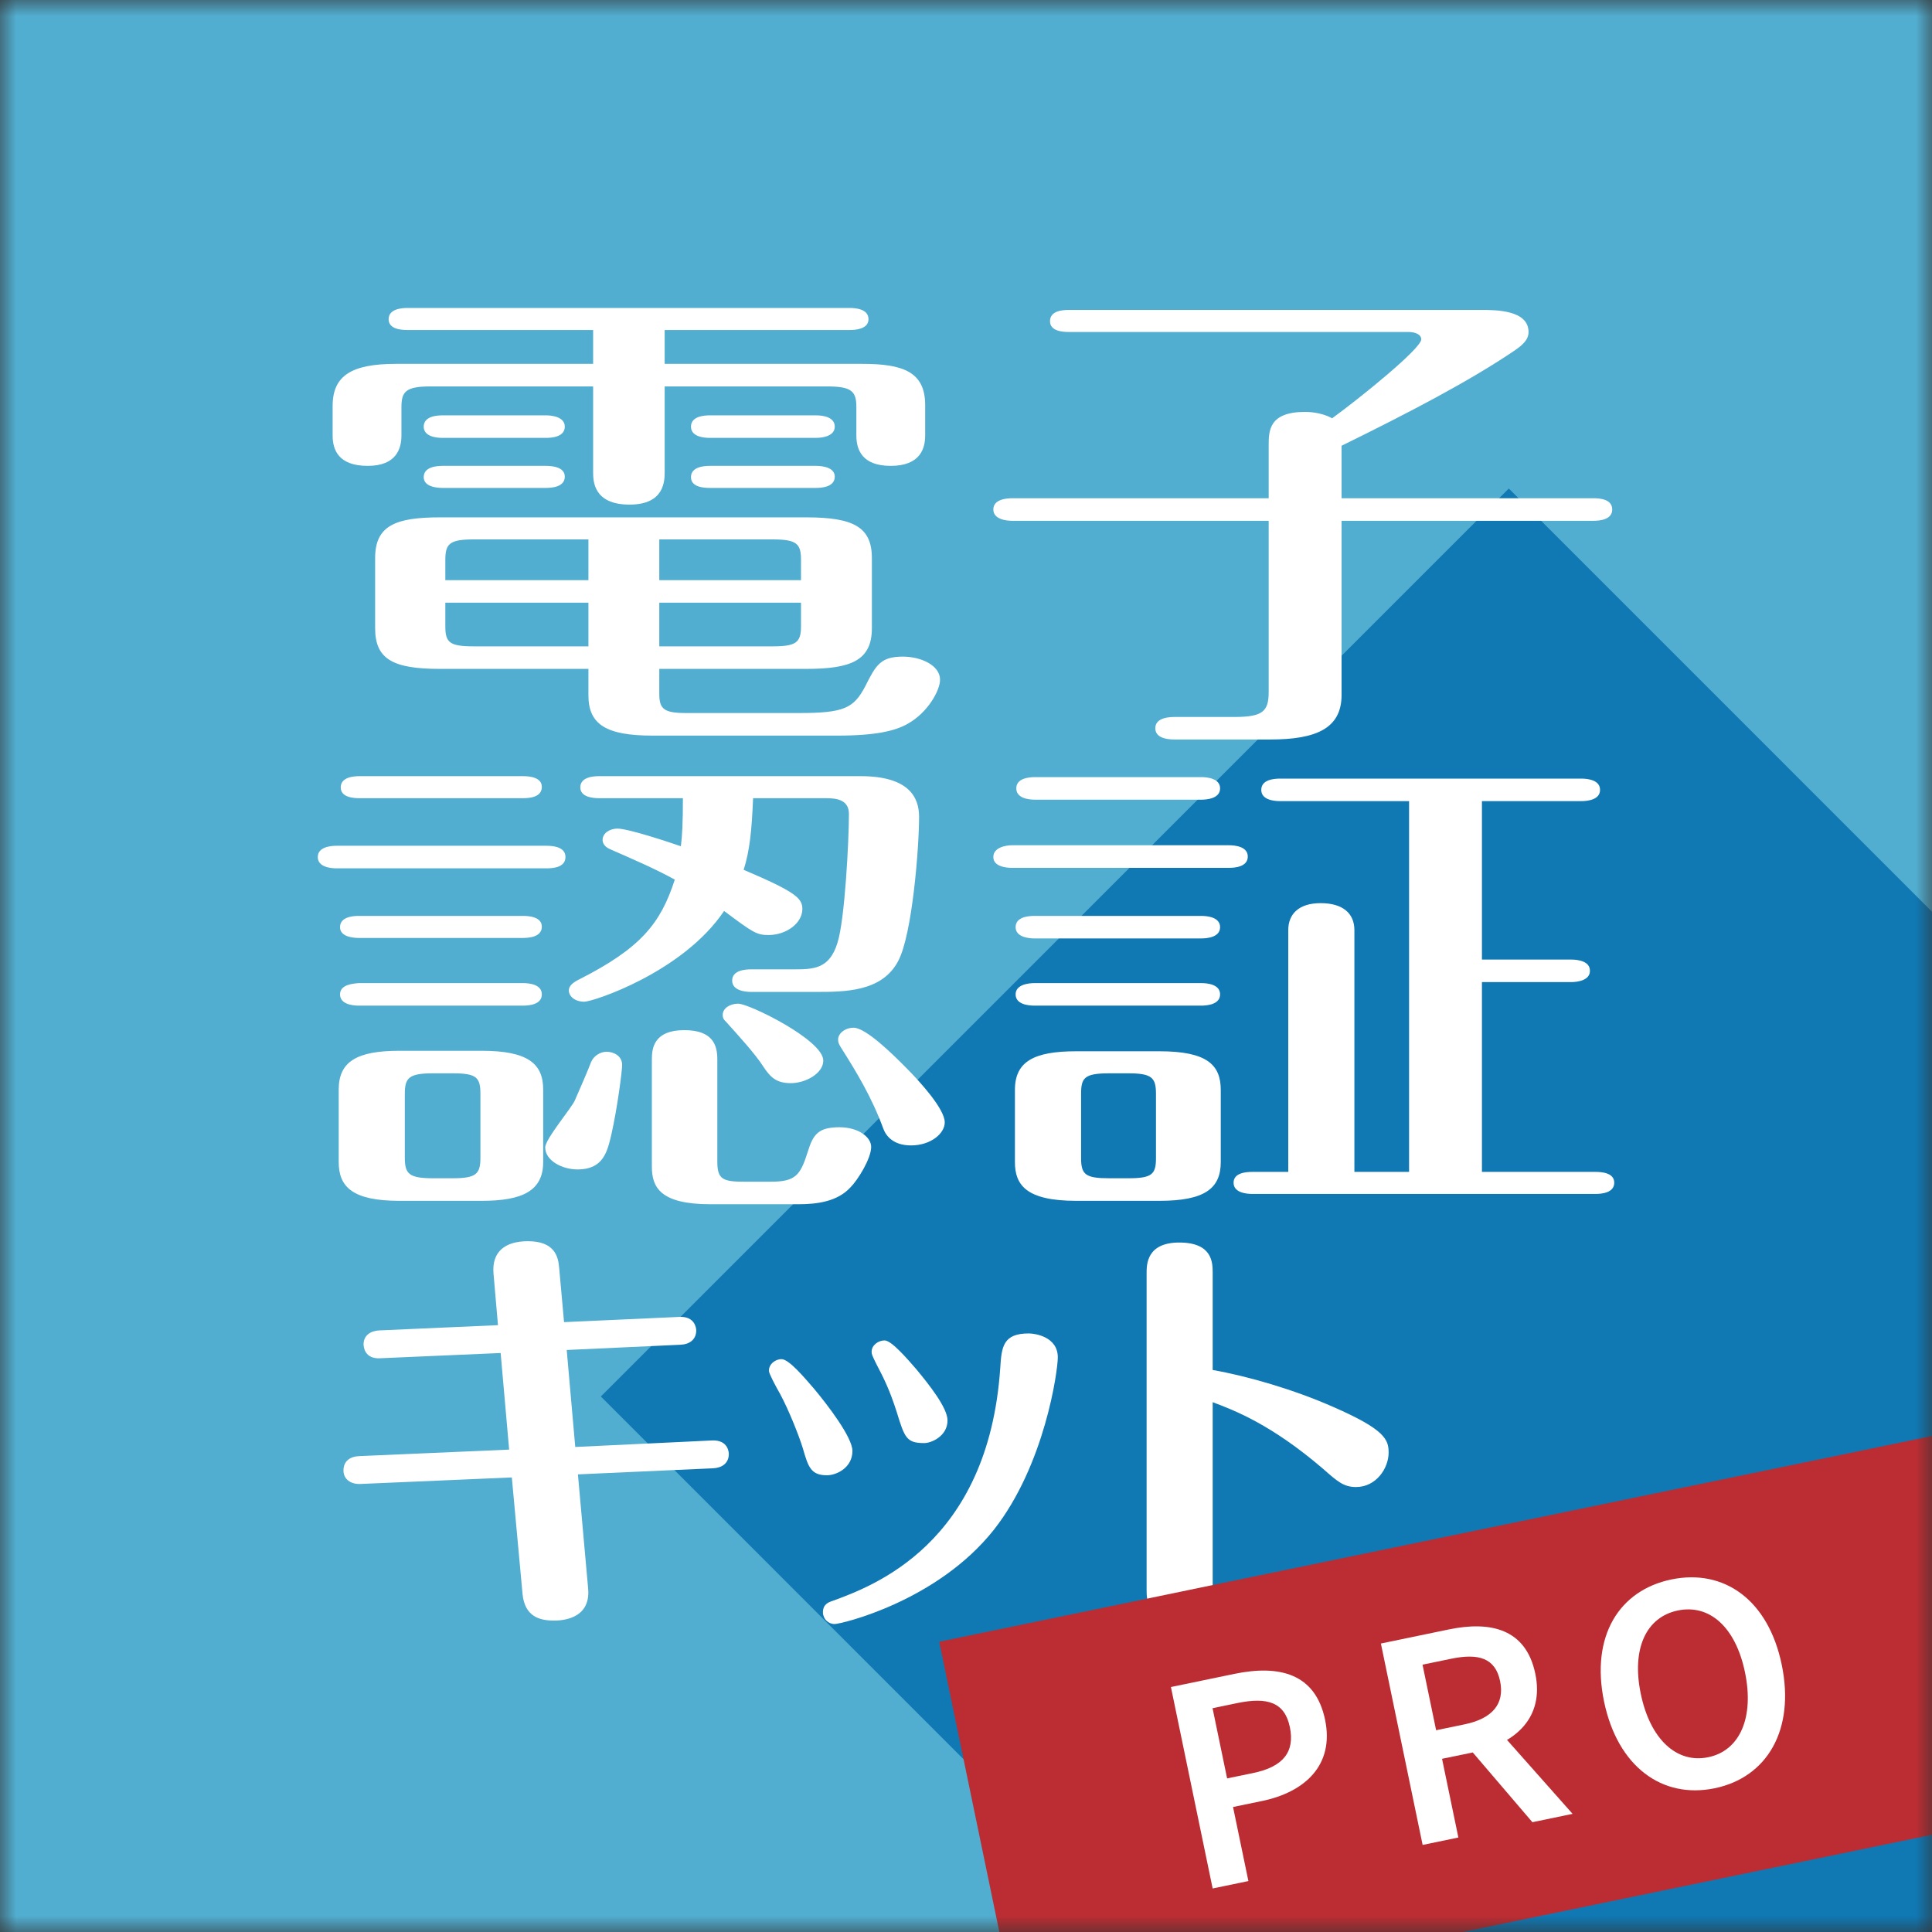
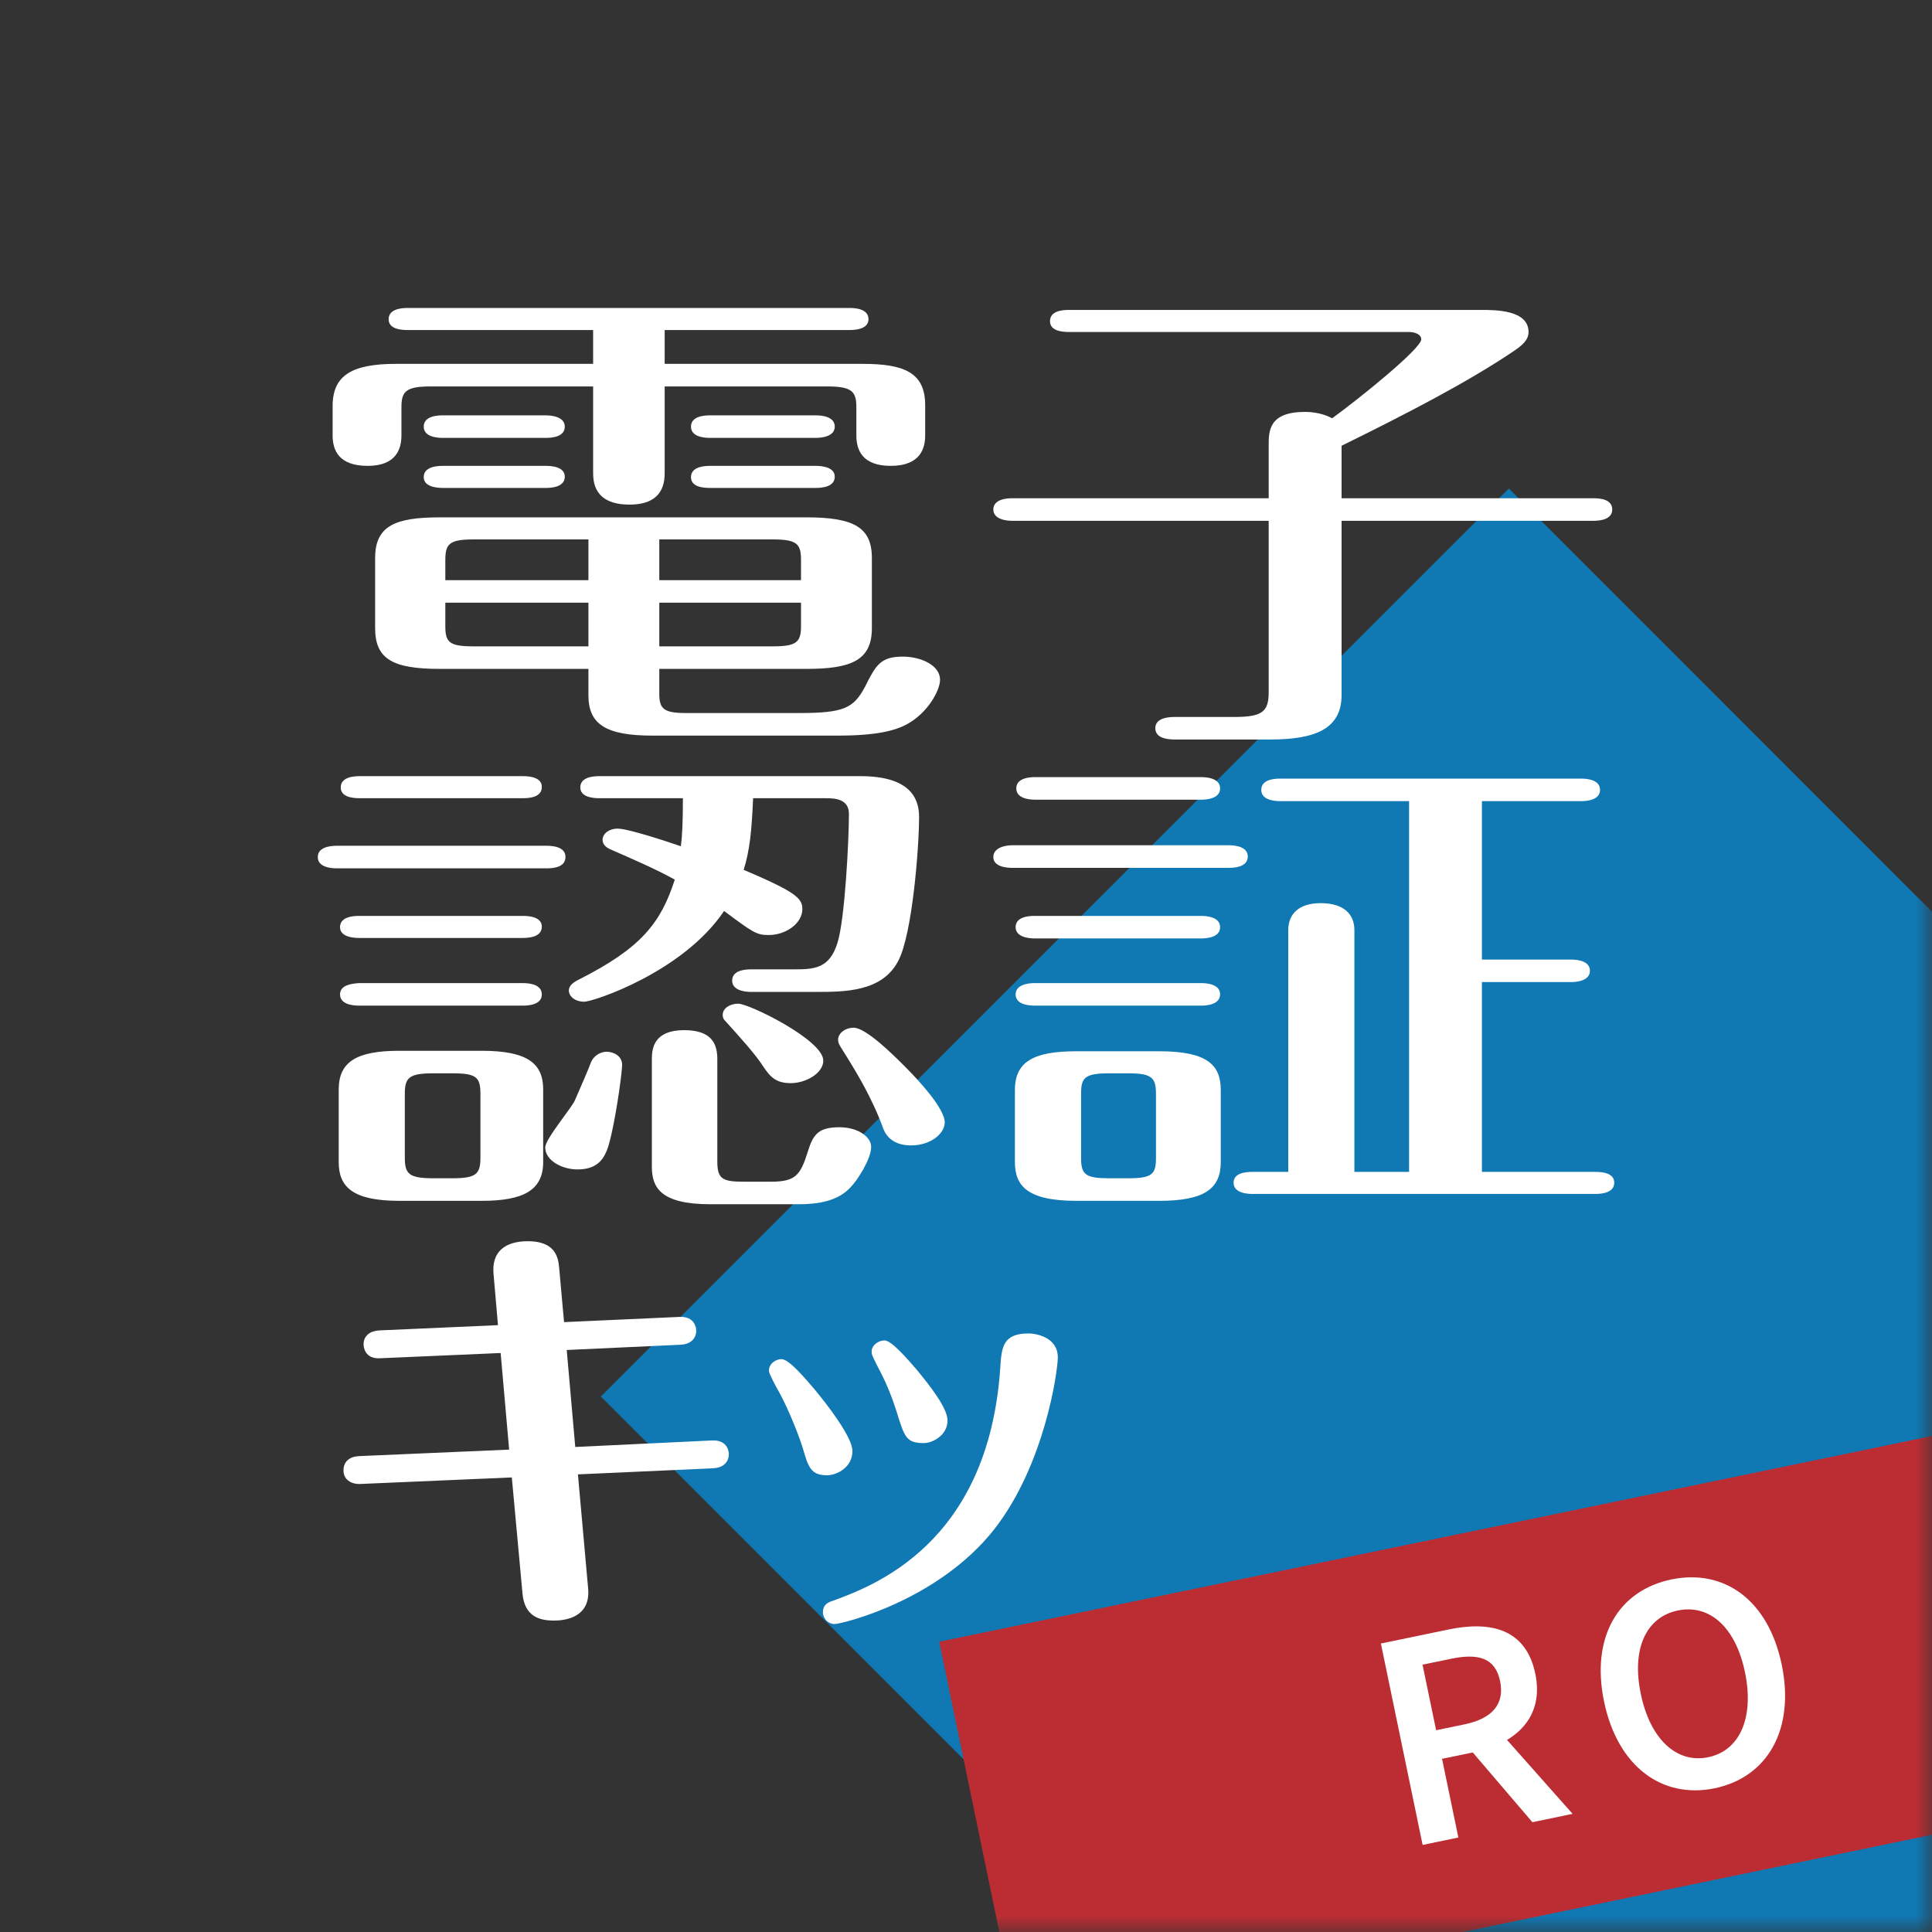
<svg xmlns="http://www.w3.org/2000/svg" width="60" height="60" viewBox="0 0 60 60" fill="none">
  <rect x="0" y="0" width="60" height="60" fill="#333333" stroke="none" />
  <g clip-path="url(#clip0_1278_39)">
    <mask id="mask0_1278_39" style="mask-type:luminance" maskUnits="userSpaceOnUse" x="0" y="0" width="60" height="61">
      <path d="M60 0H0V60.007H60V0Z" fill="white" />
    </mask>
    <g mask="url(#mask0_1278_39)">
-       <path d="M60 0H-0.007V60.007H60V0Z" fill="#51AED0" />
      <path d="M60 28.314L46.858 15.171L18.66 43.37L35.296 60.007H60V28.314Z" fill="#1078B3" />
      <path d="M20.642 11.3H26.784C28.062 11.3 28.732 11.559 28.732 12.58V13.524C28.732 13.919 28.586 14.468 27.663 14.468C26.784 14.468 26.595 13.98 26.595 13.524V12.64C26.595 12.153 26.448 12.001 25.693 12.001H20.642V14.65C20.642 14.925 20.642 15.671 19.552 15.671C18.42 15.671 18.42 14.925 18.42 14.65V12.001H13.369C12.614 12.001 12.467 12.153 12.467 12.64V13.524C12.467 13.919 12.321 14.468 11.42 14.468C10.519 14.468 10.33 13.98 10.33 13.524V12.609C10.33 11.665 10.917 11.3 12.3 11.3H18.42V10.249H12.656C12.489 10.249 12.069 10.234 12.069 9.914C12.069 9.595 12.467 9.564 12.656 9.564H26.385C26.574 9.564 26.972 9.595 26.972 9.914C26.972 10.234 26.531 10.249 26.385 10.249H20.642V11.3ZM20.475 21.55C20.475 22.022 20.621 22.144 21.313 22.144H24.813C26.217 22.144 26.511 21.992 26.867 21.322C27.202 20.651 27.349 20.392 28.04 20.392C28.607 20.392 29.194 20.666 29.194 21.108C29.194 21.443 28.816 22.129 28.188 22.479C27.81 22.692 27.223 22.845 26.008 22.845H20.265C18.818 22.845 18.274 22.494 18.274 21.595V20.773H13.662C12.196 20.773 11.65 20.468 11.65 19.509V17.331C11.65 16.326 12.279 16.067 13.662 16.067H25.043C26.511 16.067 27.077 16.372 27.077 17.331V19.509C27.077 20.514 26.427 20.773 25.043 20.773H20.475V21.55ZM16.953 12.899C17.141 12.899 17.54 12.945 17.54 13.25C17.54 13.569 17.141 13.599 16.953 13.599H13.746C13.537 13.599 13.159 13.554 13.159 13.25C13.159 12.93 13.557 12.899 13.746 12.899H16.953ZM16.953 14.468C17.141 14.468 17.54 14.499 17.54 14.803C17.54 15.123 17.141 15.153 16.953 15.153H13.746C13.537 15.153 13.159 15.108 13.159 14.818C13.159 14.499 13.557 14.468 13.746 14.468H16.953ZM18.274 16.752H14.711C13.956 16.752 13.83 16.889 13.83 17.392V18.017H18.274V16.752ZM18.274 18.717H13.83V19.448C13.83 19.951 13.956 20.073 14.711 20.073H18.274V18.717ZM20.475 18.017H24.876V17.392C24.876 16.889 24.75 16.752 23.996 16.752H20.475V18.017ZM20.475 20.073H23.996C24.729 20.073 24.876 19.951 24.876 19.448V18.717H20.475V20.073ZM25.337 12.899C25.546 12.899 25.924 12.945 25.924 13.25C25.924 13.554 25.525 13.599 25.337 13.599H22.046C21.836 13.599 21.459 13.554 21.459 13.25C21.459 12.93 21.858 12.899 22.046 12.899H25.337ZM25.337 14.468C25.546 14.468 25.924 14.514 25.924 14.803C25.924 15.123 25.525 15.153 25.337 15.153H22.046C21.836 15.153 21.459 15.123 21.459 14.818C21.459 14.499 21.858 14.468 22.046 14.468H25.337Z" fill="white" />
      <path d="M39.4 13.843C39.4 13.387 39.4 12.792 40.532 12.792C40.595 12.792 41.014 12.792 41.37 12.991C42.208 12.382 44.138 10.828 44.138 10.539C44.138 10.386 43.949 10.31 43.739 10.31H33.196C32.986 10.31 32.609 10.28 32.609 9.975C32.609 9.655 32.986 9.625 33.196 9.625H46.002C46.443 9.625 47.47 9.625 47.47 10.31C47.47 10.569 47.26 10.736 46.988 10.919C45.583 11.863 43.739 12.823 41.664 13.843V15.473H49.482C49.691 15.473 50.069 15.503 50.069 15.823C50.069 16.128 49.712 16.174 49.482 16.174H41.664V21.58C41.664 22.616 40.888 22.966 39.443 22.966H36.507C36.361 22.966 35.879 22.966 35.879 22.616C35.879 22.266 36.361 22.266 36.507 22.266H38.331C39.211 22.266 39.4 22.098 39.4 21.489V16.174H31.435C31.247 16.174 30.849 16.128 30.849 15.823C30.849 15.518 31.226 15.473 31.435 15.473H39.4V13.843Z" fill="white" />
      <path d="M16.974 26.266C17.205 26.266 17.561 26.311 17.561 26.616C17.561 26.936 17.184 26.967 16.974 26.967H10.455C10.246 26.967 9.869 26.921 9.869 26.616C9.869 26.311 10.246 26.266 10.455 26.266H16.974ZM14.961 32.633C16.408 32.633 16.869 33.043 16.869 33.836V36.089C16.869 36.973 16.24 37.293 14.961 37.293H12.405C10.937 37.293 10.519 36.851 10.519 36.089V33.836C10.519 32.967 11.085 32.633 12.405 32.633H14.961ZM16.24 28.444C16.429 28.444 16.827 28.474 16.827 28.779C16.827 29.099 16.429 29.129 16.24 29.129H11.147C10.937 29.129 10.56 29.083 10.56 28.794C10.56 28.474 10.958 28.444 11.147 28.444H16.24ZM16.24 30.531C16.45 30.531 16.827 30.576 16.827 30.881C16.827 31.2 16.429 31.231 16.24 31.231H11.147C10.937 31.231 10.56 31.185 10.56 30.881C10.56 30.576 10.958 30.546 11.147 30.531H16.24ZM16.24 24.104C16.471 24.104 16.827 24.149 16.827 24.438C16.827 24.758 16.45 24.789 16.24 24.789H11.168C10.958 24.789 10.582 24.758 10.582 24.453C10.582 24.134 10.98 24.104 11.168 24.104H16.24ZM13.452 33.333C12.699 33.333 12.572 33.47 12.572 33.972V35.952C12.572 36.455 12.699 36.592 13.452 36.592H14.06C14.794 36.592 14.92 36.455 14.92 35.952V33.972C14.92 33.455 14.794 33.333 14.06 33.333H13.452ZM19.321 33.074C19.321 33.257 19.175 34.399 18.986 35.236C18.86 35.77 18.735 36.318 17.938 36.318C17.456 36.318 16.932 36.044 16.932 35.633C16.932 35.374 17.771 34.384 17.854 34.17C17.98 33.882 18.274 33.211 18.357 32.982C18.441 32.785 18.65 32.663 18.839 32.663C19.049 32.663 19.321 32.785 19.321 33.074ZM18.609 24.789C18.42 24.789 18.022 24.758 18.022 24.453C18.022 24.134 18.42 24.104 18.609 24.104H26.72C28.208 24.104 28.543 24.743 28.543 25.367C28.543 26.311 28.334 29.023 27.894 29.845C27.391 30.805 26.238 30.805 25.316 30.805H23.325C23.095 30.805 22.738 30.744 22.738 30.454C22.738 30.134 23.136 30.104 23.325 30.104H24.624C25.253 30.104 25.756 30.104 26.008 29.281C26.238 28.566 26.364 26.099 26.364 25.276C26.364 24.819 25.945 24.789 25.651 24.789H23.388C23.345 25.809 23.283 26.418 23.095 27.013C24.708 27.698 24.918 27.896 24.918 28.23C24.918 28.673 24.415 29.038 23.87 29.038C23.493 29.038 23.388 28.962 22.487 28.291C21.208 30.195 18.42 31.109 18.147 31.109C17.854 31.109 17.666 30.942 17.666 30.759C17.666 30.607 17.812 30.5 18.001 30.409C19.888 29.449 20.516 28.688 20.956 27.317C20.348 26.982 19.678 26.693 18.944 26.372C18.777 26.296 18.714 26.19 18.714 26.084C18.714 25.87 18.944 25.733 19.175 25.733C19.51 25.733 20.747 26.144 21.145 26.281C21.187 25.962 21.208 25.535 21.208 24.789H18.609ZM22.277 36.074C22.277 36.623 22.444 36.699 23.115 36.699H23.933C24.708 36.699 24.855 36.501 25.086 35.77C25.253 35.221 25.421 35.008 26.071 35.008C26.657 35.008 27.055 35.313 27.055 35.618C27.055 35.983 26.636 36.653 26.406 36.881C26.008 37.308 25.4 37.399 24.792 37.399H22.067C20.495 37.399 20.244 36.866 20.244 36.227V32.892C20.244 32.556 20.307 31.992 21.25 31.992C22.13 31.992 22.277 32.45 22.277 32.892V36.074ZM25.568 32.937C25.568 33.333 25.022 33.638 24.561 33.638C24.121 33.638 23.933 33.47 23.702 33.119C23.472 32.754 22.947 32.175 22.549 31.734C22.465 31.658 22.444 31.597 22.444 31.52C22.444 31.307 22.675 31.17 22.927 31.17C23.262 31.17 25.568 32.297 25.568 32.937ZM28.145 33.165C28.586 33.607 29.34 34.445 29.34 34.856C29.34 35.206 28.9 35.572 28.293 35.572C27.747 35.572 27.517 35.282 27.433 35.054C27.077 34.079 26.595 33.287 26.113 32.526C26.049 32.419 26.028 32.373 26.028 32.282C26.028 32.099 26.238 31.917 26.511 31.917C26.888 31.917 27.726 32.739 28.145 33.165Z" fill="white" />
      <path d="M38.164 26.25C38.373 26.25 38.751 26.296 38.751 26.601C38.751 26.921 38.352 26.952 38.164 26.952H31.435C31.226 26.952 30.849 26.906 30.849 26.616C30.849 26.311 31.247 26.25 31.435 26.25H38.164ZM31.519 33.851C31.519 32.967 32.106 32.648 33.426 32.648H36.004C37.493 32.648 37.912 33.074 37.912 33.851V36.089C37.912 36.912 37.409 37.293 36.004 37.293H33.426C31.876 37.293 31.519 36.806 31.519 36.089V33.851ZM37.304 28.444C37.513 28.444 37.891 28.49 37.891 28.794C37.891 29.099 37.513 29.144 37.304 29.144H32.127C31.939 29.144 31.541 29.099 31.541 28.794C31.541 28.474 31.939 28.444 32.127 28.444H37.304ZM37.304 30.531C37.513 30.531 37.891 30.576 37.891 30.881C37.891 31.185 37.513 31.231 37.304 31.231H32.127C31.917 31.231 31.541 31.185 31.541 30.881C31.541 30.576 31.939 30.531 32.127 30.531H37.304ZM37.304 24.134C37.472 24.134 37.891 24.165 37.891 24.484C37.891 24.804 37.472 24.835 37.304 24.835H32.148C31.939 24.835 31.562 24.789 31.562 24.484C31.562 24.165 31.96 24.134 32.148 24.134H37.304ZM33.574 35.967C33.574 36.486 33.72 36.592 34.454 36.592H35.041C35.774 36.592 35.9 36.47 35.9 35.967V33.972C35.9 33.47 35.774 33.333 35.041 33.333H34.454C33.678 33.333 33.574 33.47 33.574 33.972V35.967ZM49.545 36.394C49.754 36.394 50.132 36.425 50.132 36.73C50.132 37.049 49.733 37.079 49.545 37.079H38.897C38.687 37.079 38.31 37.034 38.31 36.73C38.31 36.425 38.687 36.394 38.897 36.394H40.008V28.886C40.008 28.398 40.322 28.048 41.014 28.048C41.705 28.048 42.062 28.368 42.062 28.886V36.394H43.76V24.88H39.757C39.547 24.88 39.17 24.835 39.17 24.53C39.17 24.21 39.568 24.18 39.757 24.18H49.104C49.314 24.18 49.691 24.225 49.691 24.53C49.691 24.835 49.314 24.88 49.104 24.88H46.023V29.8H48.79C49 29.8 49.377 29.846 49.377 30.149C49.377 30.454 48.979 30.5 48.79 30.5H46.023V36.394H49.545Z" fill="white" />
      <path d="M18.266 49.342C18.35 50.328 17.365 50.328 17.199 50.328C16.741 50.328 16.297 50.193 16.228 49.504L15.895 45.883L11.194 46.086C10.889 46.099 10.667 45.937 10.667 45.667C10.667 45.384 10.861 45.234 11.152 45.221L15.812 45.019L15.548 42.019L11.804 42.182C11.318 42.209 11.291 41.817 11.291 41.749C11.291 41.479 11.499 41.331 11.777 41.317L15.465 41.154L15.326 39.547C15.271 38.871 15.687 38.547 16.394 38.547C17.212 38.547 17.337 39.007 17.365 39.371L17.517 41.06L21.095 40.898C21.581 40.871 21.622 41.249 21.622 41.317C21.622 41.601 21.415 41.749 21.137 41.762L17.6 41.925L17.865 44.937L22.107 44.735C22.634 44.708 22.634 45.14 22.634 45.153C22.634 45.45 22.412 45.586 22.149 45.599L17.948 45.788L18.266 49.342Z" fill="white" />
      <path d="M24.933 44.978C24.809 44.572 24.489 43.775 24.226 43.289C24.087 43.046 23.879 42.654 23.879 42.573C23.879 42.343 24.101 42.209 24.268 42.209C24.503 42.209 24.975 42.776 25.28 43.127C25.71 43.641 26.473 44.64 26.473 45.059C26.473 45.586 25.973 45.816 25.682 45.816C25.183 45.816 25.1 45.559 24.933 44.978ZM32.851 42.154C32.851 42.573 32.449 45.491 30.869 47.504C29.107 49.733 26.126 50.436 25.918 50.436C25.723 50.436 25.557 50.274 25.557 50.071C25.557 49.828 25.723 49.76 25.849 49.72C27.097 49.261 30.689 47.964 31.063 42.492C31.104 41.83 31.146 41.411 31.95 41.411C32.131 41.411 32.851 41.506 32.851 42.154ZM27.846 43.843C27.637 43.194 27.471 42.843 27.207 42.343C27.083 42.087 27.069 42.06 27.069 41.978C27.069 41.776 27.276 41.628 27.471 41.628C27.693 41.628 28.206 42.235 28.455 42.52C28.858 43.006 29.426 43.721 29.426 44.113C29.426 44.599 28.927 44.816 28.705 44.816C28.151 44.816 28.095 44.654 27.846 43.843Z" fill="white" />
-       <path d="M37.661 49.355C37.661 49.626 37.661 50.301 36.649 50.301C35.609 50.301 35.609 49.666 35.609 49.369V39.533C35.609 39.277 35.609 38.588 36.622 38.588C37.661 38.588 37.661 39.223 37.661 39.533V42.546C38.743 42.736 40.185 43.154 41.406 43.694C43.014 44.397 43.125 44.708 43.125 45.113C43.125 45.599 42.737 46.181 42.113 46.181C41.725 46.181 41.53 46.004 41.086 45.613C39.478 44.235 38.341 43.803 37.661 43.546V49.355Z" fill="white" />
      <path d="M60.399 44.513L29.168 50.985L31.628 62.859L62.859 56.388L60.399 44.513Z" fill="#BC2D33" />
-       <path d="M36.364 52.392L38.334 51.984C39.723 51.696 40.852 51.965 41.152 53.411C41.441 54.806 40.539 55.653 39.192 55.932L38.293 56.118L38.77 58.418L37.66 58.648L36.364 52.392ZM38.917 55.063C39.85 54.87 40.217 54.407 40.058 53.638C39.897 52.861 39.356 52.698 38.427 52.89L37.657 53.05L38.109 55.23L38.917 55.063Z" fill="white" />
      <path d="M42.885 51.041L44.993 50.604C46.294 50.334 47.392 50.586 47.681 51.982C47.96 53.327 47.084 54.145 45.783 54.415L44.784 54.621L45.291 57.066L44.181 57.296L42.885 51.041ZM45.484 53.551C46.341 53.373 46.734 52.921 46.587 52.209C46.438 51.49 45.919 51.337 45.062 51.515L44.178 51.698L44.6 53.734L45.484 53.551ZM45.513 54.161L46.179 53.333L48.838 56.331L47.59 56.59L45.513 54.161Z" fill="white" />
      <path d="M49.815 52.841C49.396 50.817 50.277 49.389 51.907 49.051C53.537 48.714 54.914 49.679 55.333 51.697C55.752 53.721 54.881 55.199 53.251 55.536C51.621 55.874 50.235 54.865 49.815 52.841ZM54.192 51.934C53.901 50.529 53.09 49.812 52.107 50.015C51.124 50.219 50.664 51.2 50.956 52.604C51.246 54.009 52.068 54.776 53.051 54.572C54.035 54.369 54.483 53.338 54.192 51.934Z" fill="white" />
    </g>
  </g>
  <defs>
    <clipPath id="clip0_1278_39">
      <rect width="60" height="60" fill="white" />
    </clipPath>
  </defs>
</svg>